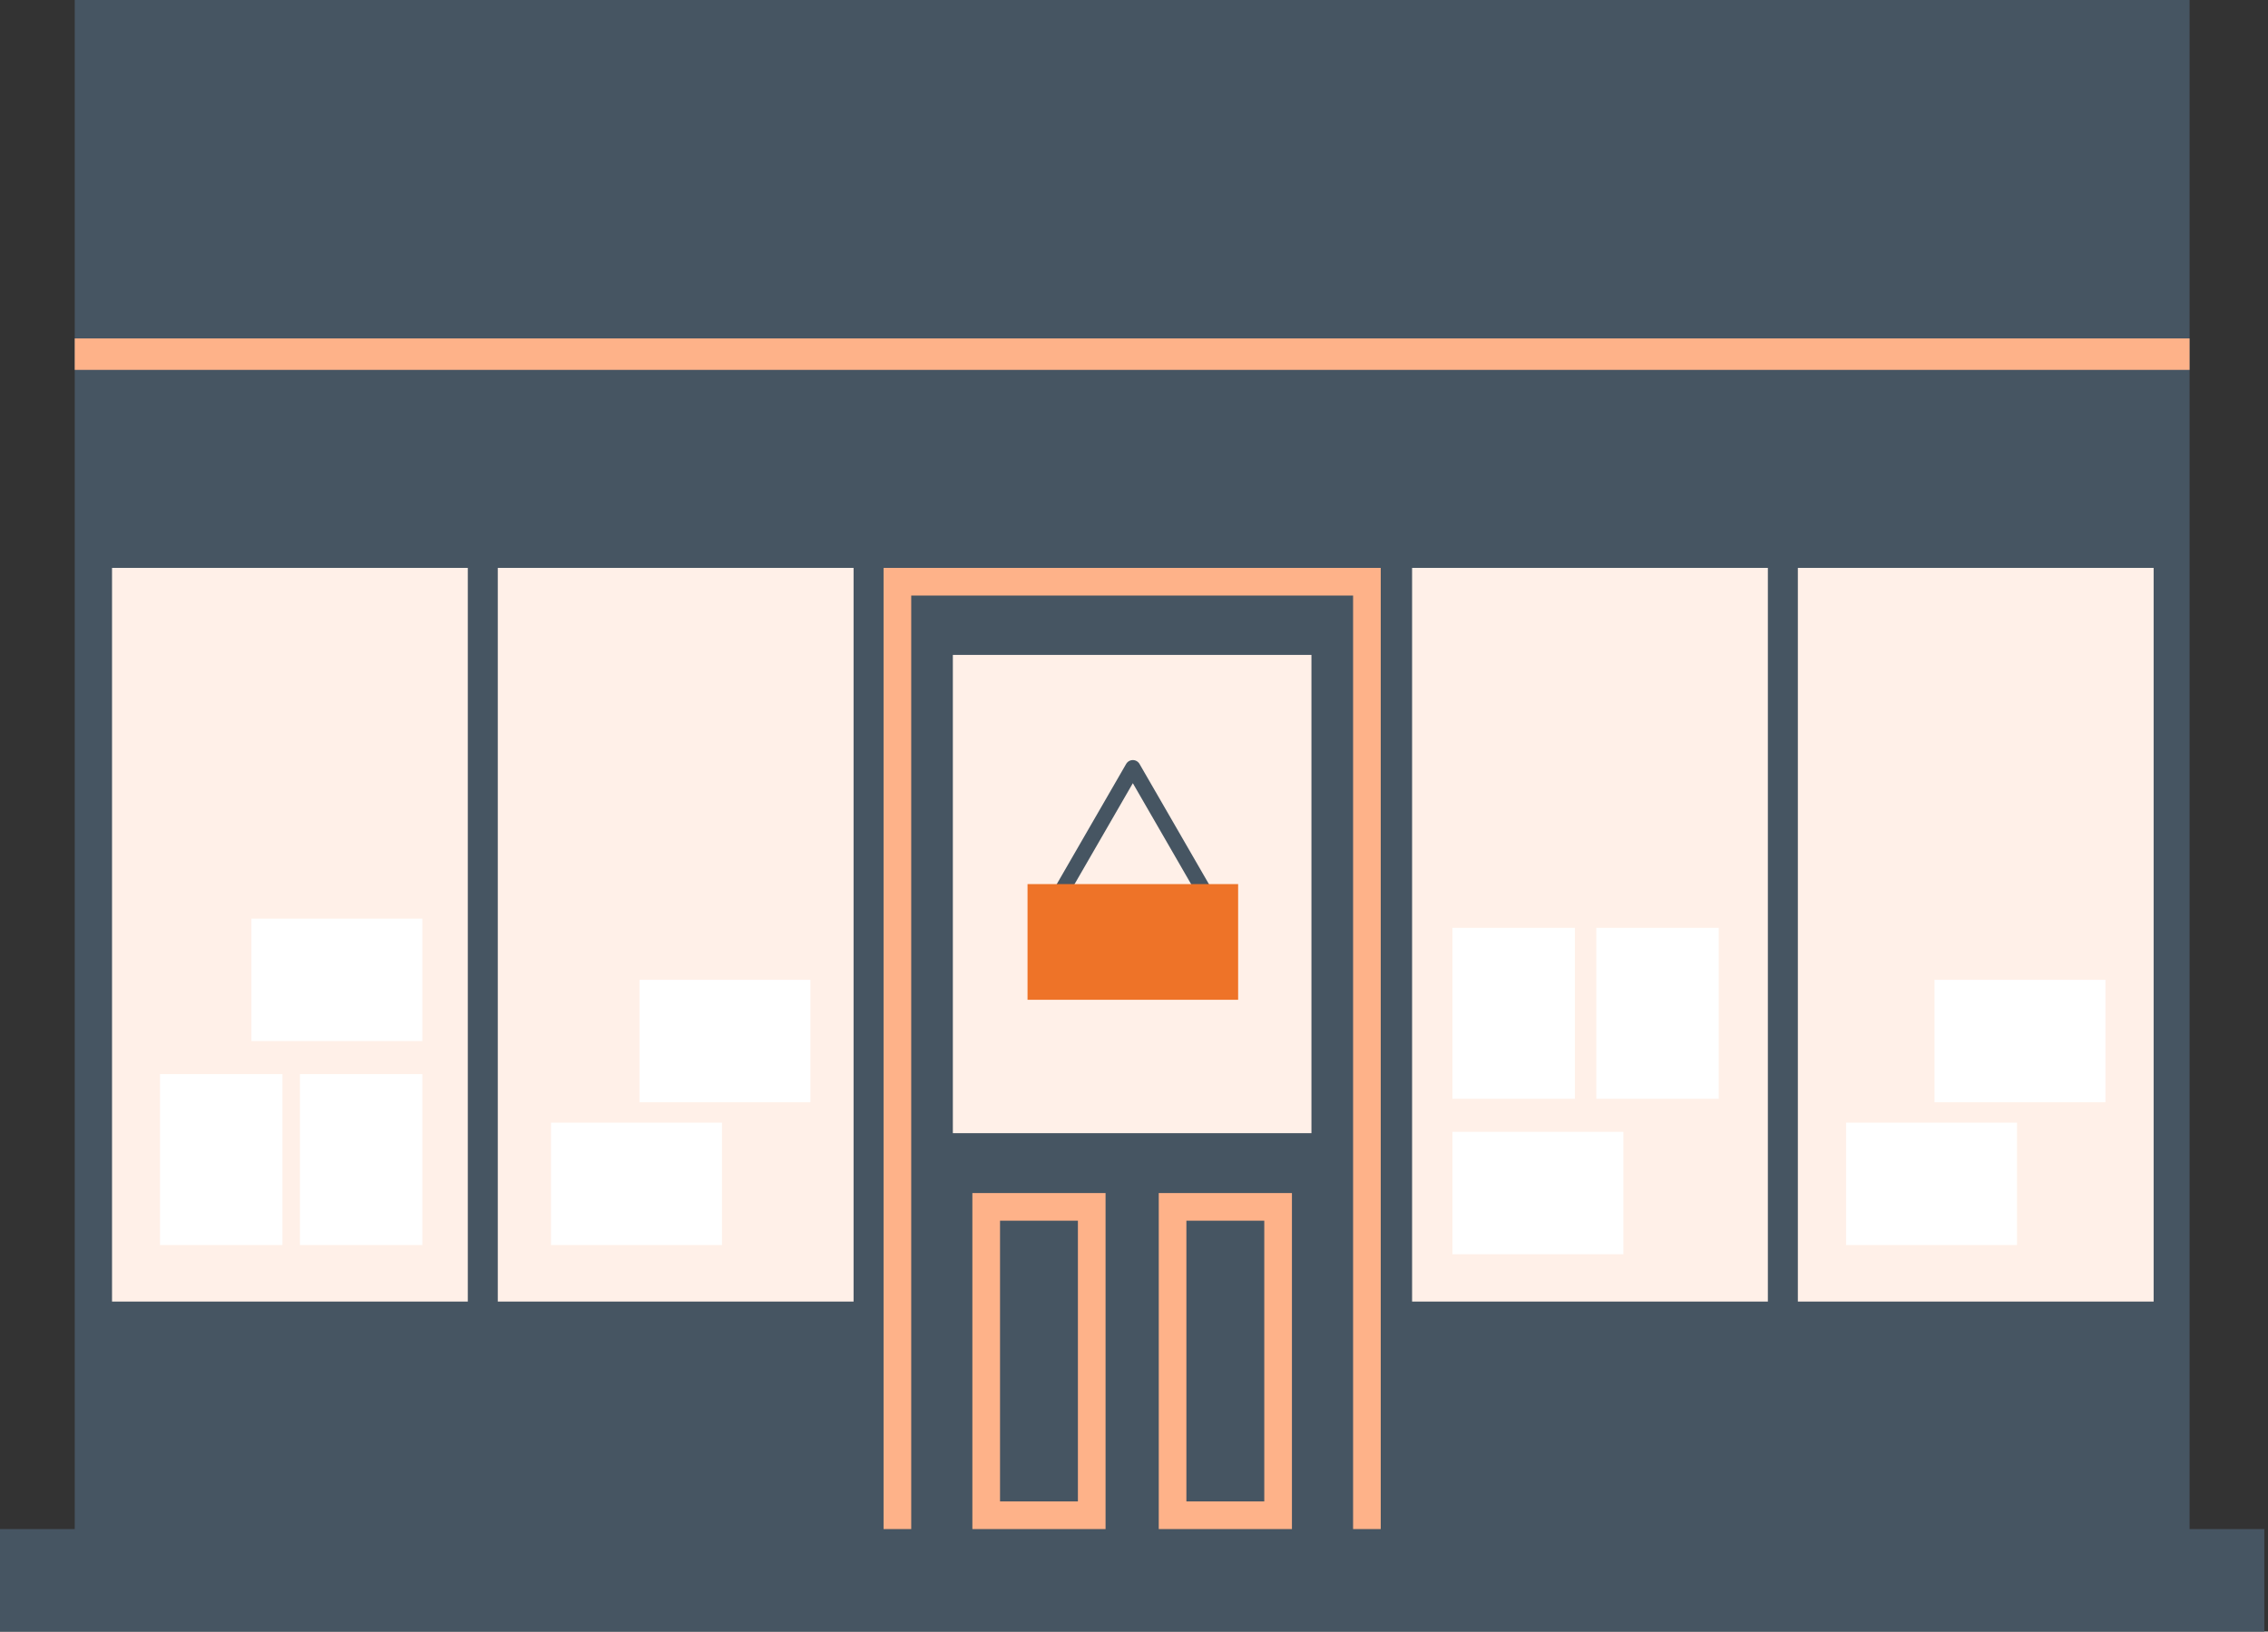
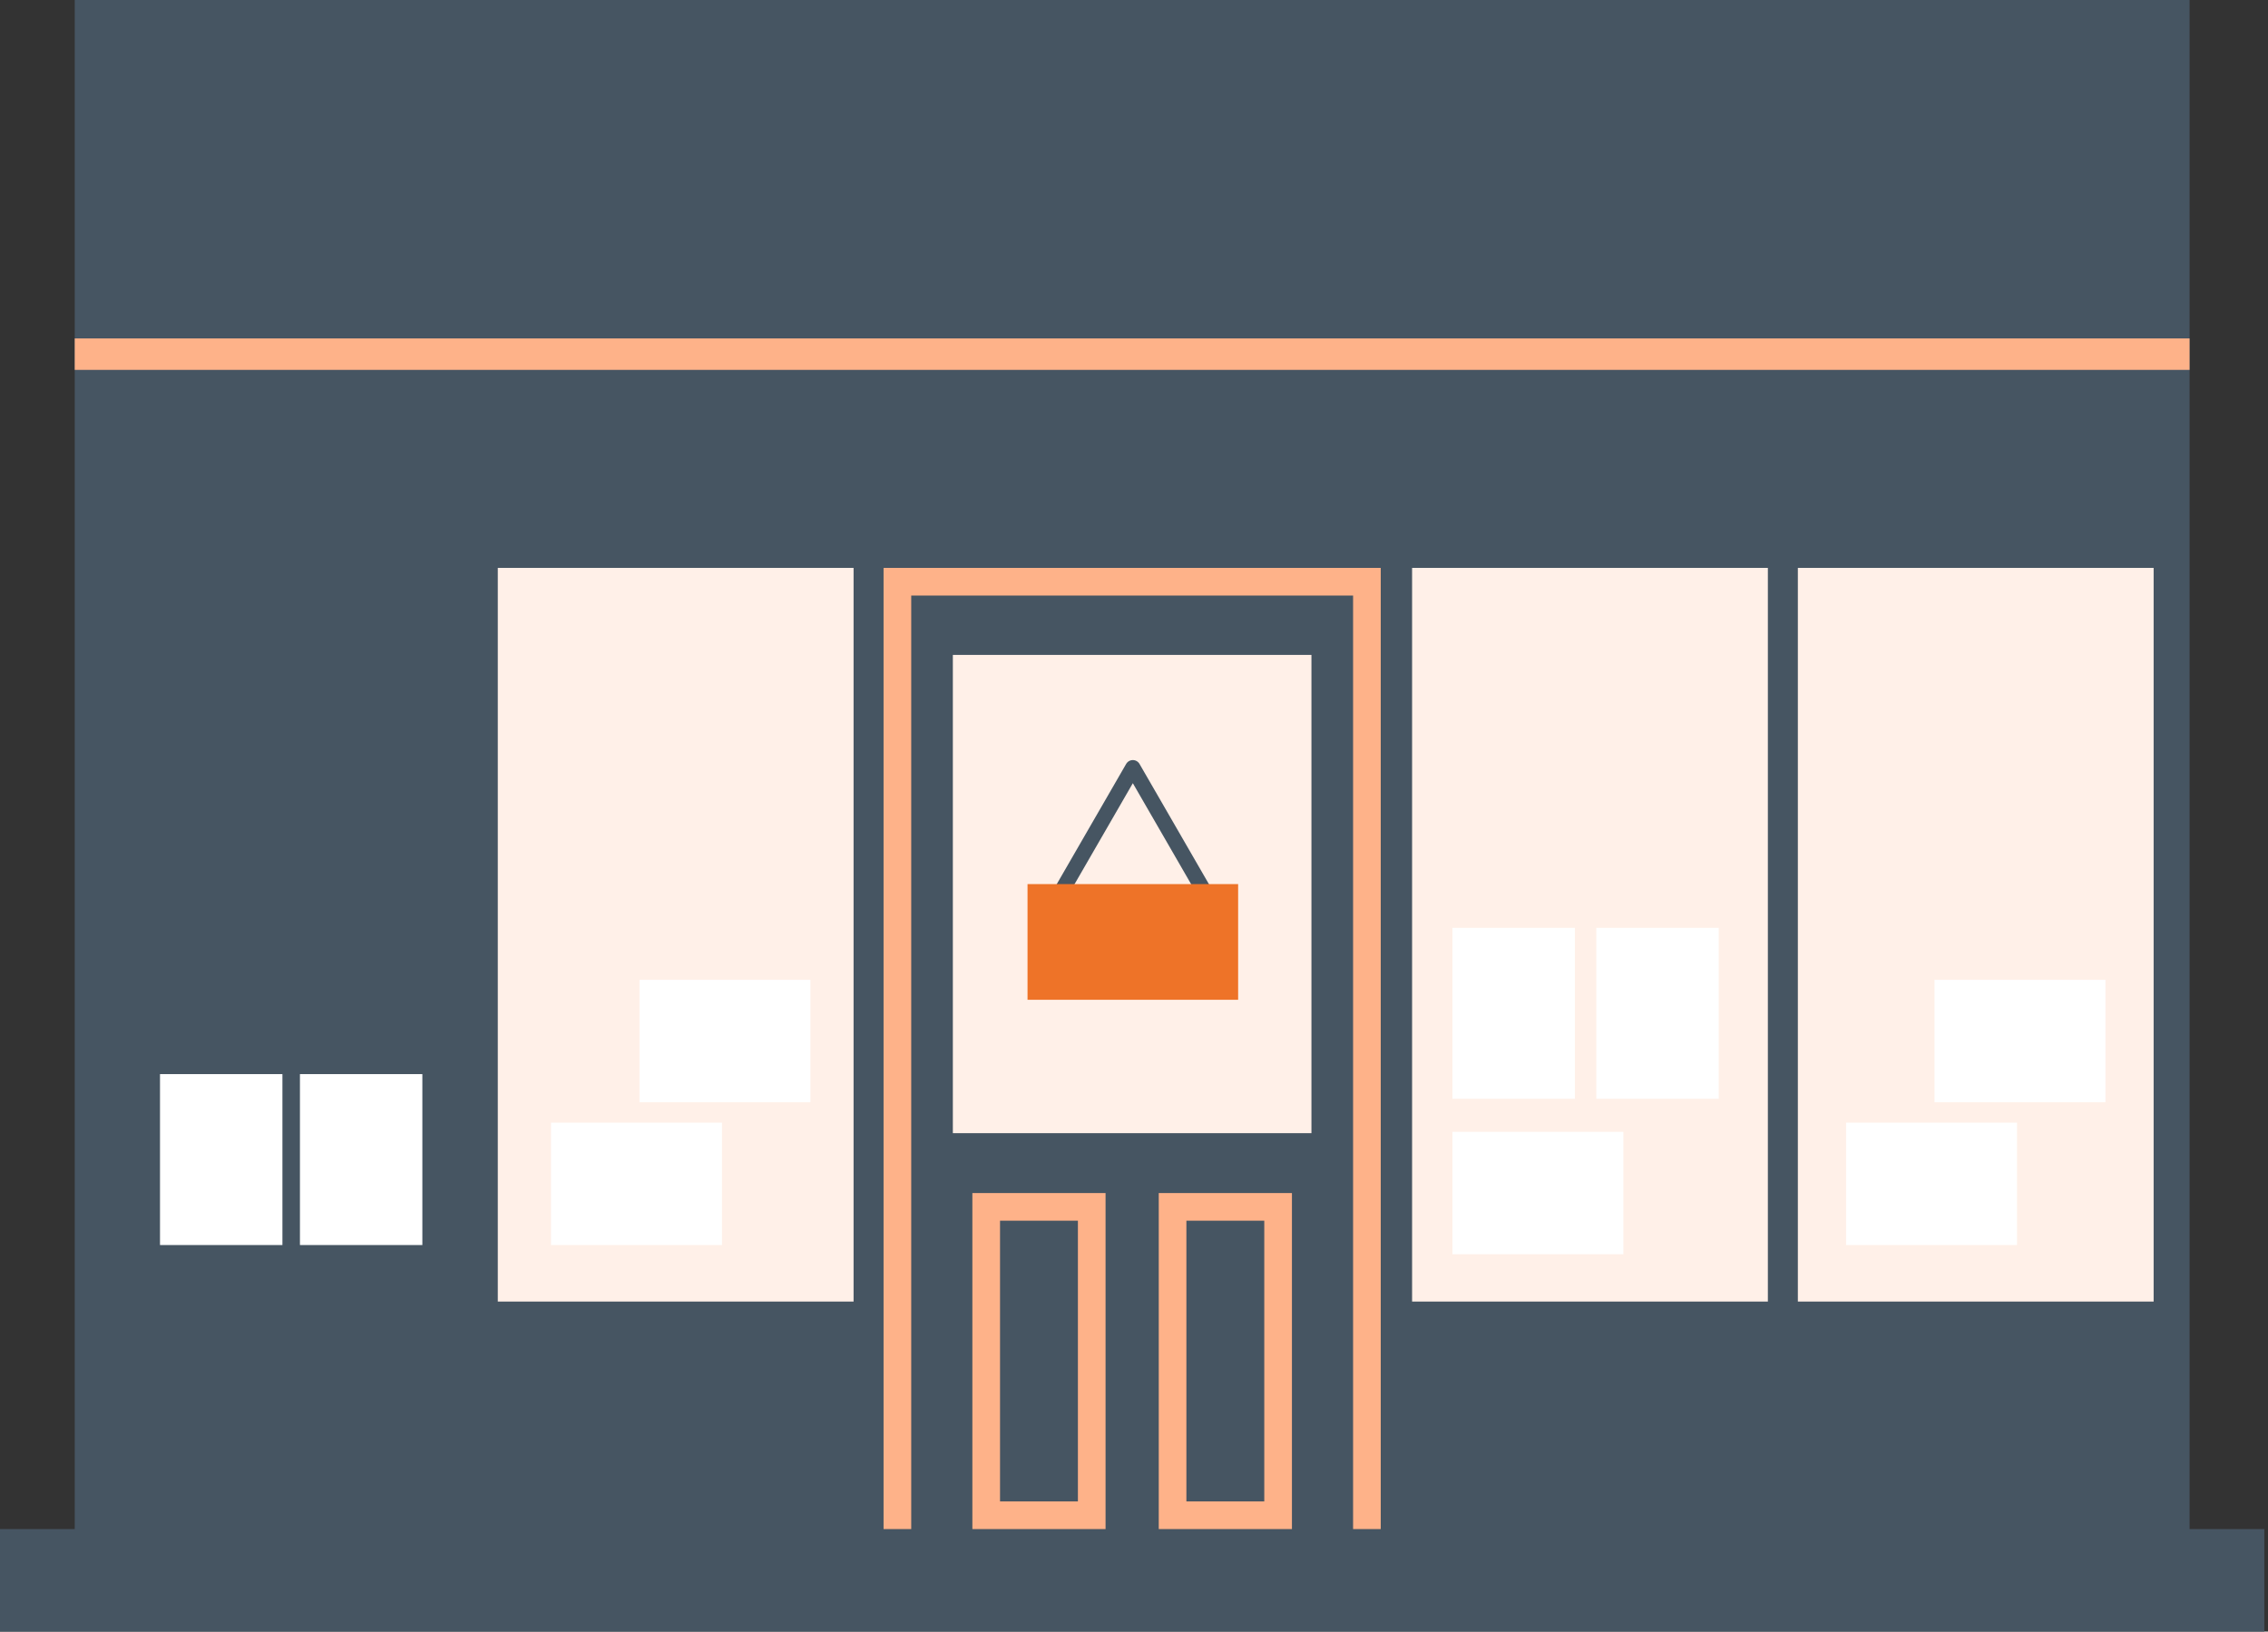
<svg xmlns="http://www.w3.org/2000/svg" width="417px" height="300px" viewBox="0 0 417 300" version="1.1">
  <rect x="0" y="0" width="417" height="300" fill="#333333" stroke="none" />
  <title>Group 27 2</title>
  <g id="Page-1" stroke="none" stroke-width="1" fill="none" fill-rule="evenodd">
    <g id="Desktop/Branch-info---High-Heaton" transform="translate(-842, -200)">
      <g id="Group-27" transform="translate(842, 200)">
        <polygon id="Fill-1" fill="#465562" points="13.74 286.827 402.581 286.827 402.581 0 13.74 0" />
        <polygon id="Fill-2" fill="#465562" points="164.997 288.031 251.324 288.031 251.324 106.962 164.997 106.962" />
-         <path d="M162.455,290.574 L253.866,290.574 L253.866,104.419 L162.455,104.419 L162.455,290.574 Z M167.54,285.49 L248.782,285.49 L248.782,109.503 L167.54,109.503 L167.54,285.49 Z" id="Fill-3" fill="#FEB289" />
+         <path d="M162.455,290.574 L253.866,290.574 L253.866,104.419 L162.455,104.419 L162.455,290.574 M167.54,285.49 L248.782,285.49 L248.782,109.503 L167.54,109.503 L167.54,285.49 Z" id="Fill-3" fill="#FEB289" />
        <polygon id="Fill-4" fill="#FFF0E8" points="175.195 208.355 241.125 208.355 241.125 120.416 175.195 120.416" />
        <polygon id="Fill-5" fill="#465562" points="0 300 416.321 300 416.321 281.148 0 281.148" />
-         <polygon id="Fill-6" fill="#FFF0E8" points="20.598 239.316 86.012 239.316 86.012 104.419 20.598 104.419" />
        <polygon id="Fill-7" fill="#FFF0E8" points="91.526 239.316 156.94 239.316 156.94 104.419 91.526 104.419" />
        <polygon id="Fill-8" fill="#FFF0E8" points="259.631 239.316 325.045 239.316 325.045 104.419 259.631 104.419" />
        <polygon id="Fill-9" fill="#FFF0E8" points="330.559 239.316 395.973 239.316 395.973 104.419 330.559 104.419" />
        <line x1="13.74" y1="65.118" x2="402.581" y2="65.118" id="Stroke-10" stroke="#FEB289" stroke-width="5.784" />
        <polyline id="Stroke-11" stroke="#465562" stroke-width="2.835" stroke-linejoin="round" points="224.3 168.907 208.286 141.17 192.271 168.907" />
        <polygon id="Fill-12" fill="#EE7328" points="188.923 183.828 227.647 183.828 227.647 162.558 188.923 162.558" />
        <polygon id="Fill-13" fill="#465562" points="181.325 278.606 200.728 278.606 200.728 221.907 181.325 221.907" />
        <path d="M178.783,281.148 L203.271,281.148 L203.271,219.365 L178.783,219.365 L178.783,281.148 Z M183.868,276.064 L198.187,276.064 L198.187,224.448 L183.868,224.448 L183.868,276.064 Z" id="Fill-14" fill="#FEB289" />
        <polygon id="Fill-15" fill="#465562" points="215.593 278.606 234.997 278.606 234.997 221.907 215.593 221.907" />
        <path d="M213.05,281.148 L237.539,281.148 L237.539,219.365 L213.05,219.365 L213.05,281.148 Z M218.134,276.064 L232.454,276.064 L232.454,224.448 L218.134,224.448 L218.134,276.064 Z" id="Fill-16" fill="#FEB289" />
        <polygon id="Fill-17" fill="#FFFFFF" points="29.419 228.924 51.927 228.924 51.927 197.496 29.419 197.496" />
        <polygon id="Fill-18" fill="#FFFFFF" points="55.148 228.924 77.656 228.924 77.656 197.496 55.148 197.496" />
        <polygon id="Fill-19" fill="#FFFFFF" points="101.316 228.924 132.745 228.924 132.745 206.416 101.316 206.416" />
-         <polygon id="Fill-20" fill="#FFFFFF" points="46.228 191.416 77.656 191.416 77.656 168.907 46.228 168.907" />
        <polygon id="Fill-21" fill="#FFFFFF" points="267.051 230.618 298.479 230.618 298.479 208.11 267.051 208.11" />
        <polygon id="Fill-22" fill="#FFFFFF" points="293.5 202.03 316.009 202.03 316.009 170.602 293.5 170.602" />
        <polygon id="Fill-23" fill="#FFFFFF" points="267.051 202.03 289.559 202.03 289.559 170.602 267.051 170.602" />
        <polygon id="Fill-24" fill="#FFFFFF" points="117.575 202.671 149.004 202.671 149.004 180.162 117.575 180.162" />
        <polygon id="Fill-25" fill="#FFFFFF" points="339.422 228.924 370.851 228.924 370.851 206.416 339.422 206.416" />
        <polygon id="Fill-26" fill="#FFFFFF" points="355.682 202.671 387.11 202.671 387.11 180.162 355.682 180.162" />
      </g>
    </g>
  </g>
</svg>